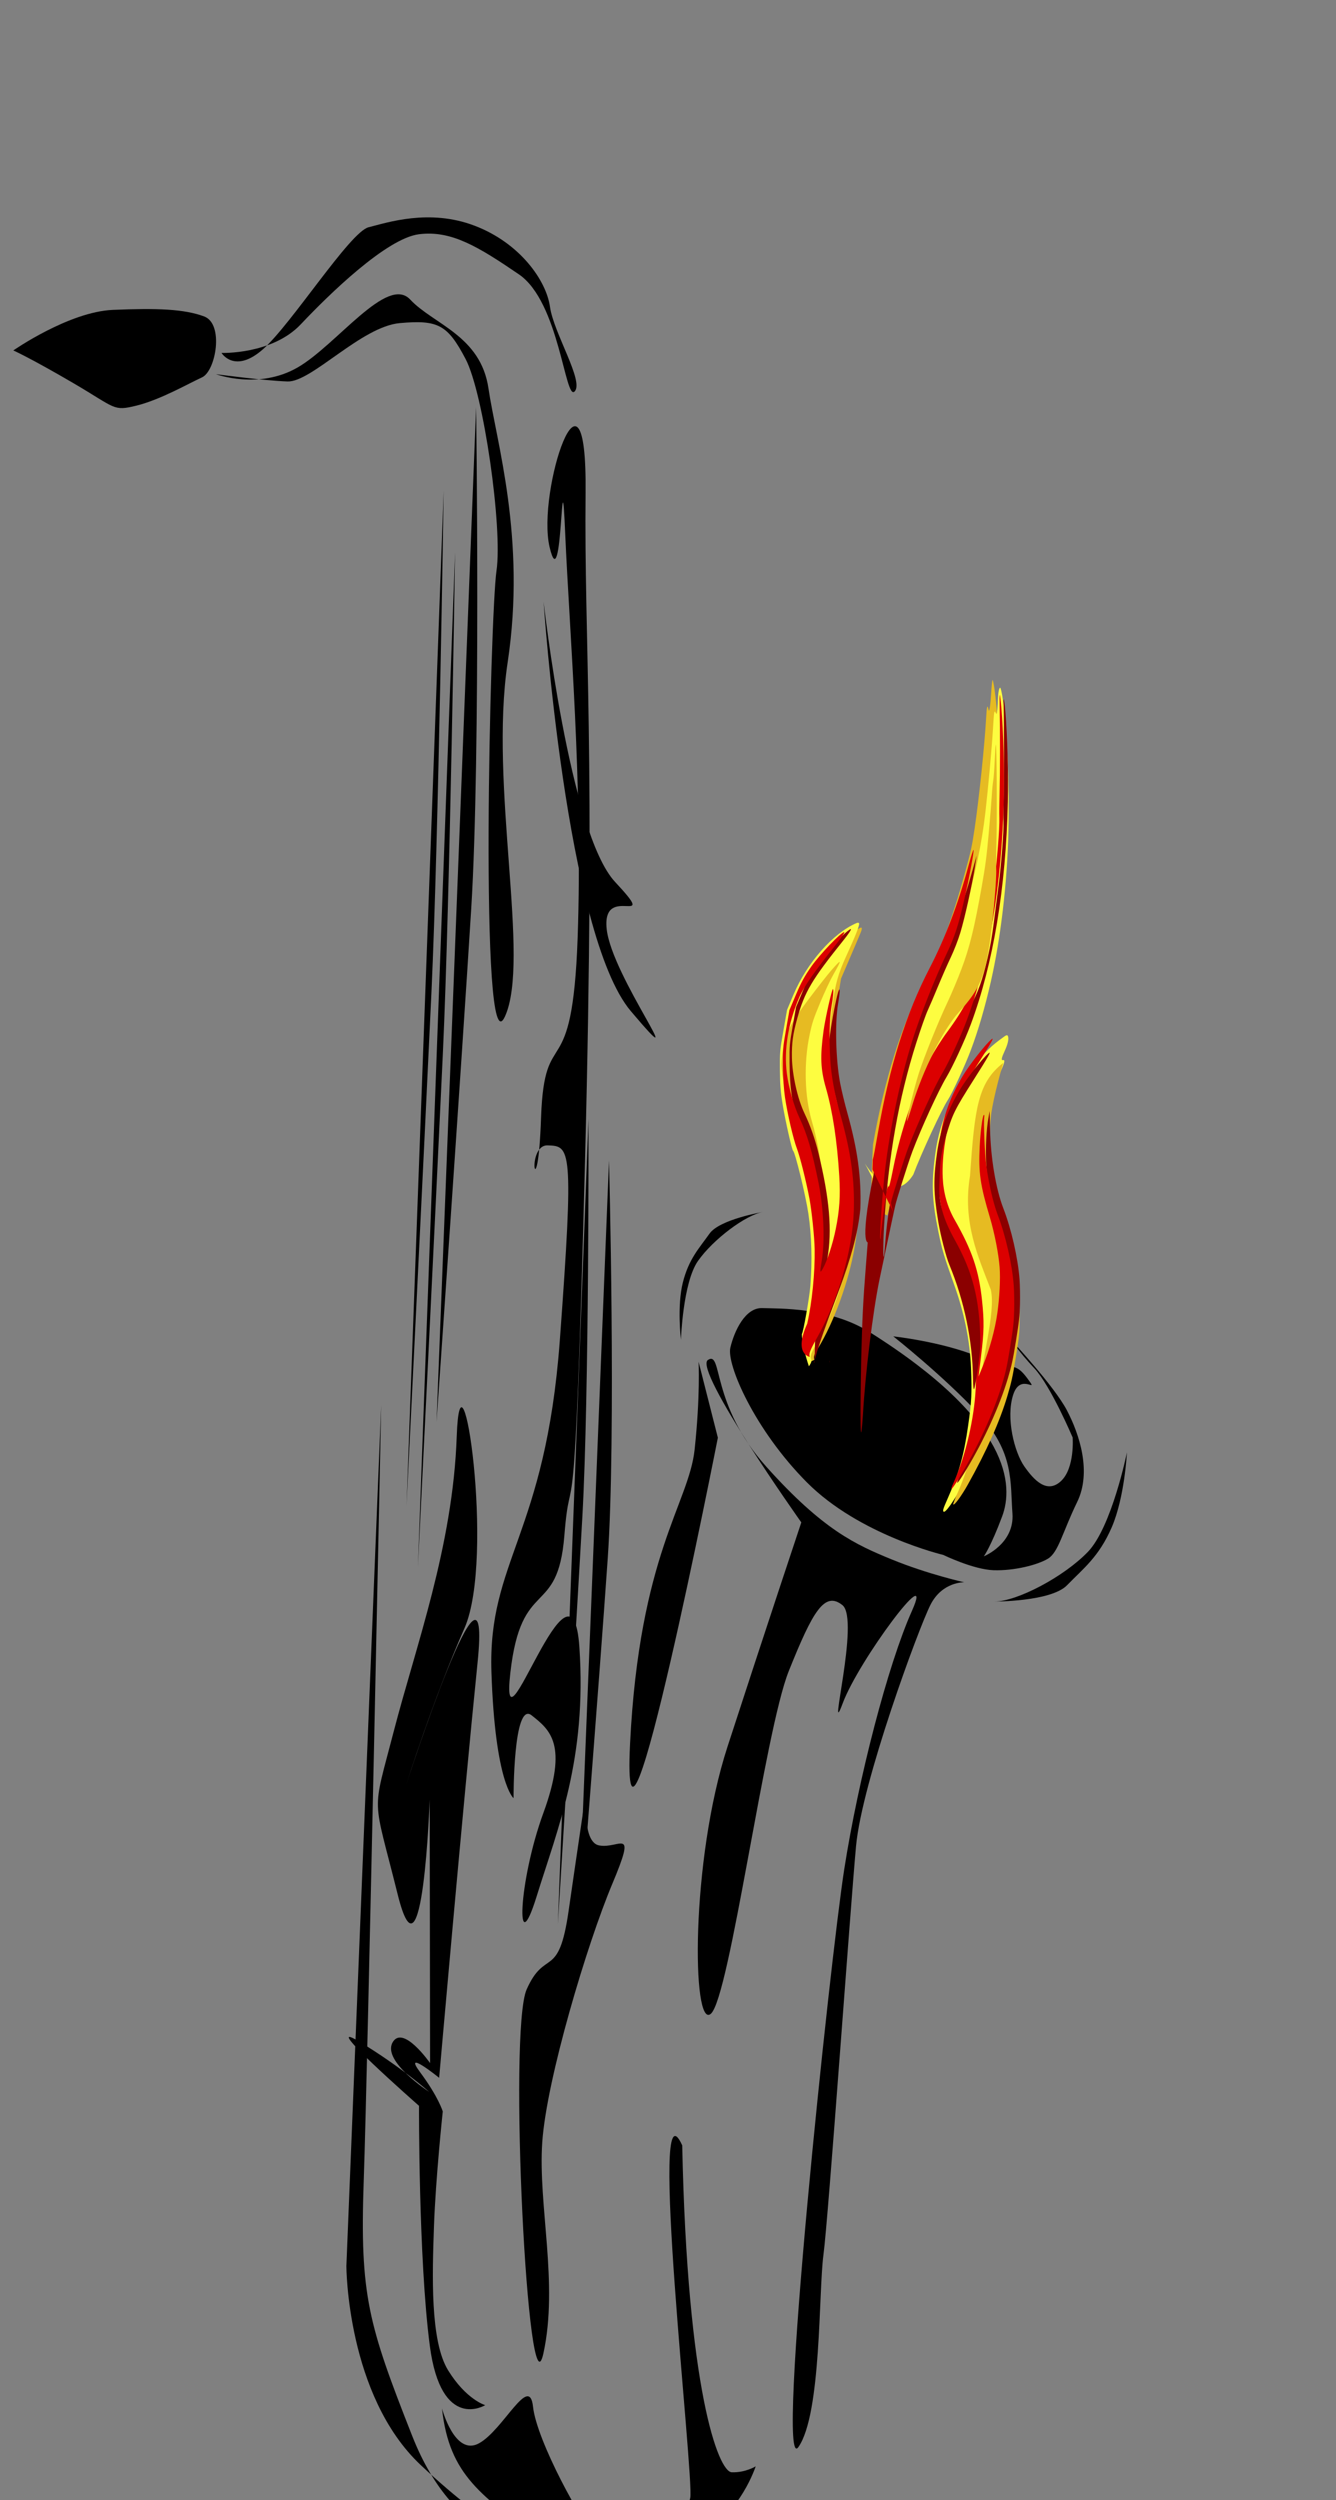
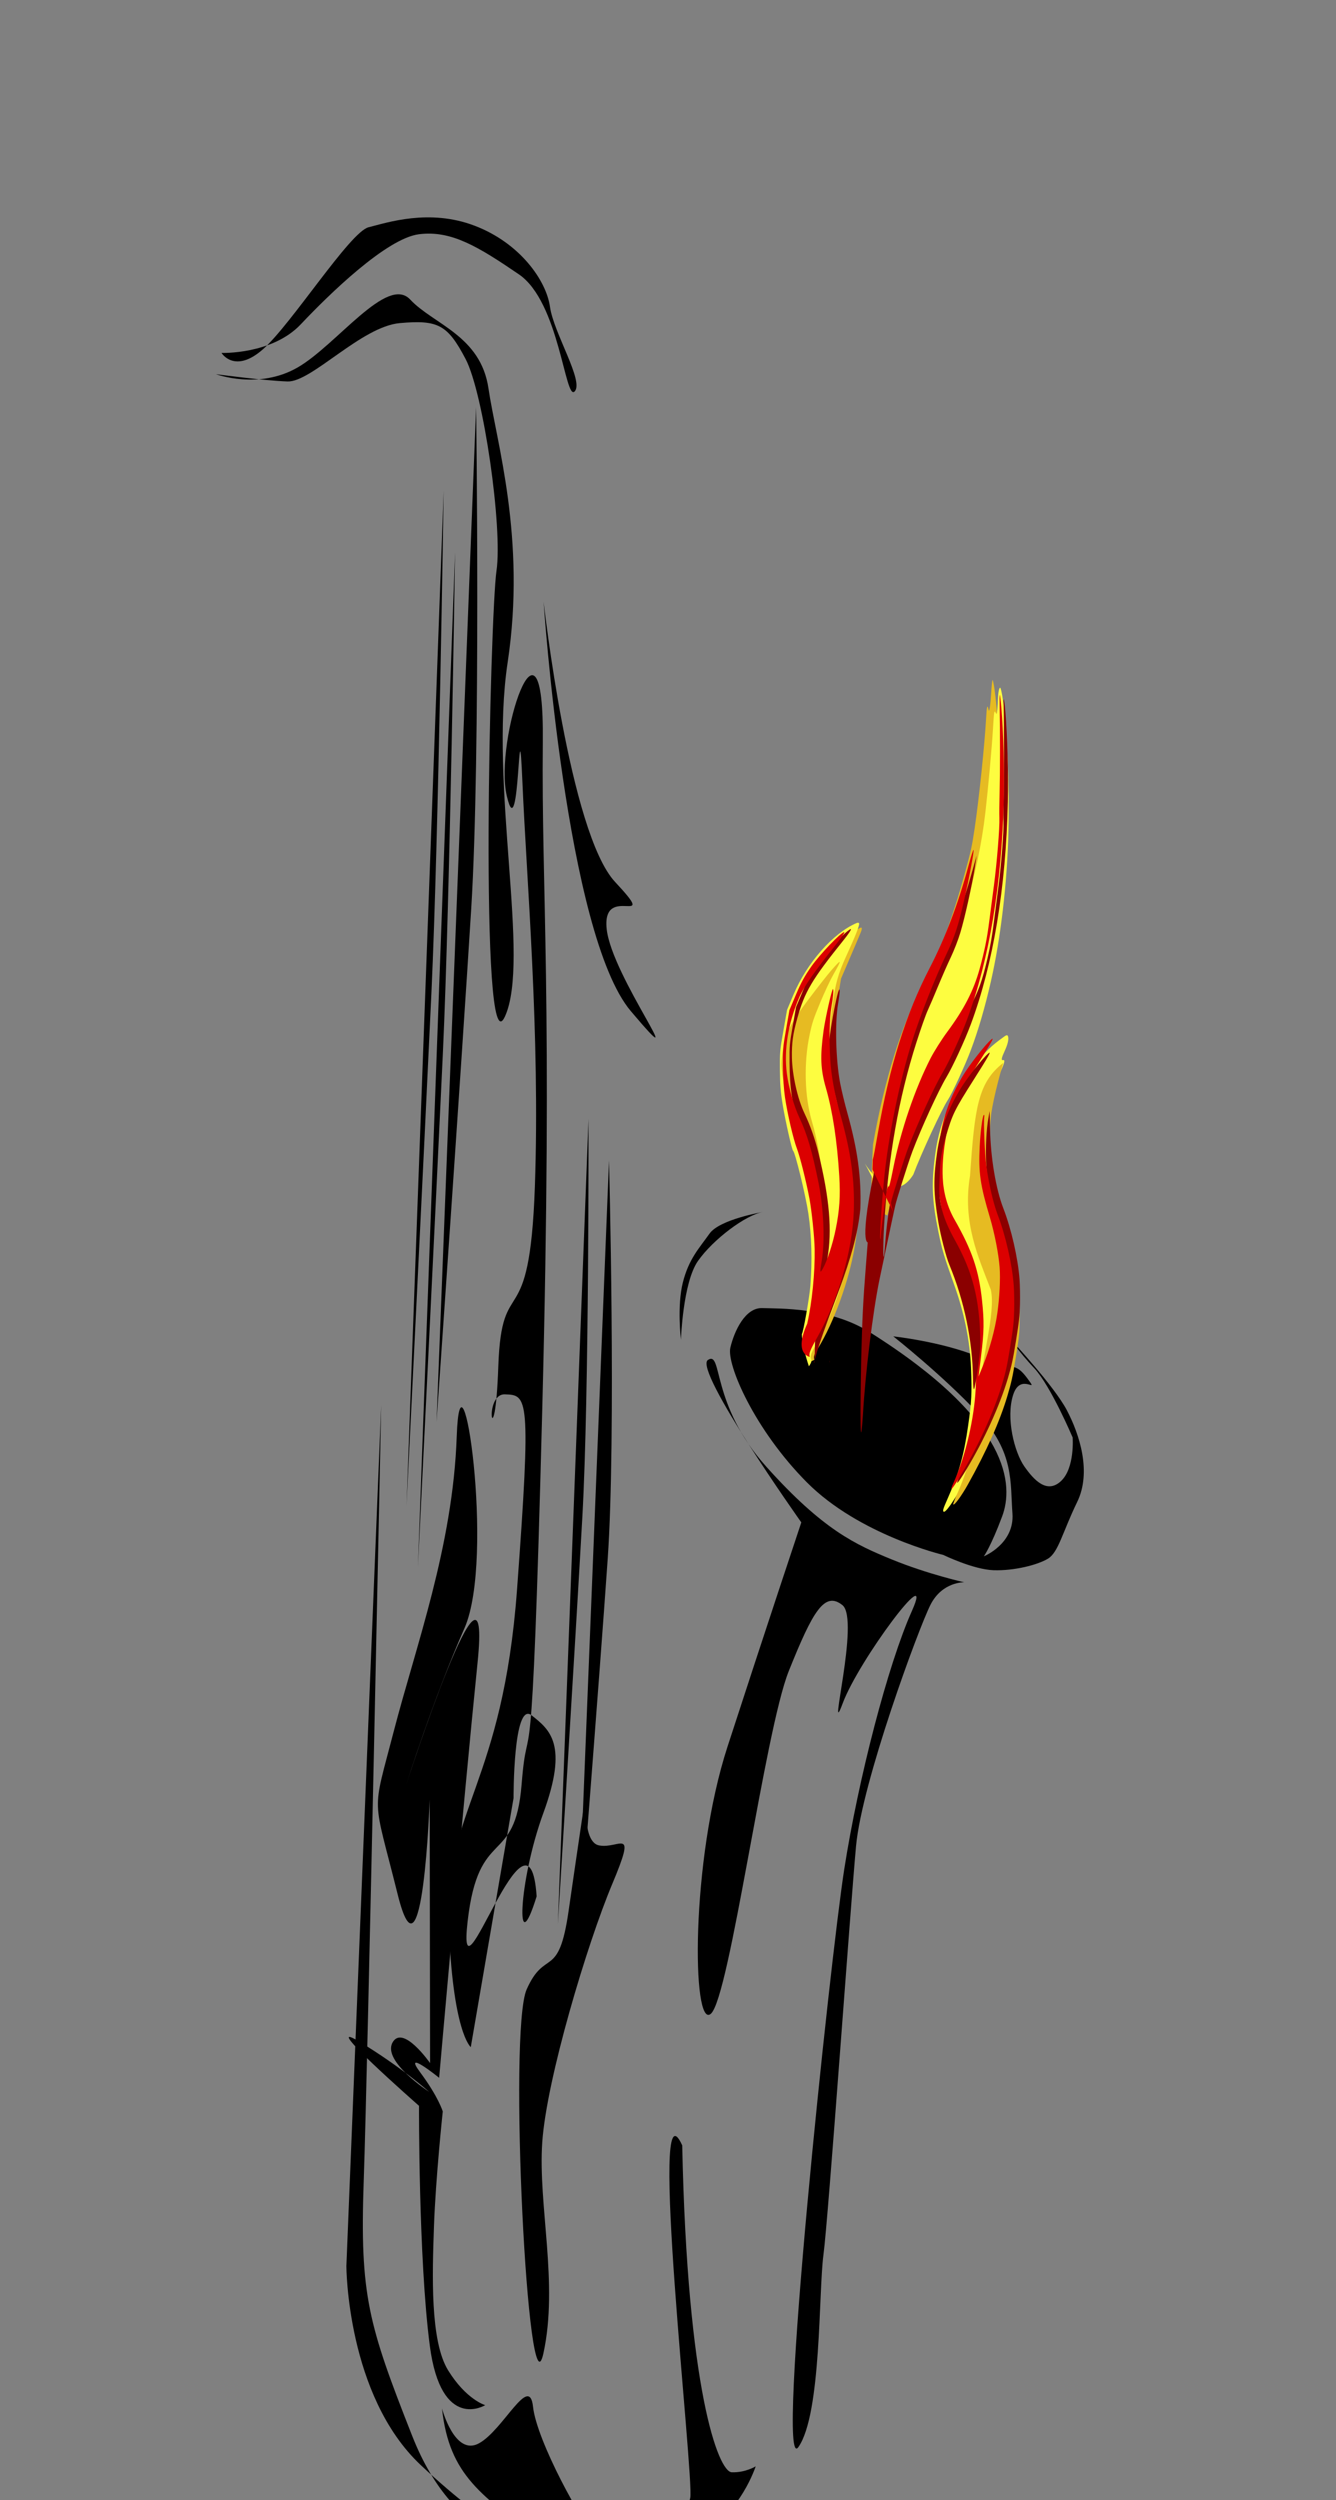
<svg xmlns="http://www.w3.org/2000/svg" xmlns:xlink="http://www.w3.org/1999/xlink" width="562.5" height="1052.362">
  <rect width="100%" height="100%" fill="#808080" stroke="none" />
  <title>Sax Flaming</title>
  <defs>
    <symbol id="svg_29" height="432.3" width="344.178">
      <g transform="translate(86.359,236.99)" id="svg_7">
        <g transform="translate(-35.714,7.143)" id="svg_20">
          <path fill="#e6bb22" d="m41.174,-110.201c-0.382,-0.017 -0.864,0.056 -1.5,0.219c-15.064,3.846 -20.048,5.452 -30.188,9.812c-6.532,2.809 -16.777,8.316 -22.781,12.219c-9.249,6.012 -12.065,8.479 -18.438,16.281l-7.531,9.219l-2.188,10c-2.2,9.988 -2.224,10.028 0.375,20.469c1.728,6.938 3.947,12.57 6.562,16.75c4.714,7.534 16.103,20.803 23.531,27.406c6.332,5.629 17.253,19.447 23.219,29.375c9.056,15.07 12.358,30.165 9.969,45.656c-2.103,11.459 -1.388,21.15 1.219,29.375c1.836,-0.316 3.673,-0.719 5.469,-1.219c-1.621,-1.605 -0.796,-2.669 3.375,-6c18.085,-14.444 32.66,-36.002 36.5,-54c4.396,-20.604 -3.632,-40.236 -26.531,-64.781c-14.711,-15.768 -21.363,-27.413 -24.406,-42.625c-1.586,-7.926 -1.559,-9.34 0.5,-19.719l2.219,-11.156l6.438,-7.719c6.71,-8.028 11.946,-14.37 14.125,-17.125c1.22,-1.543 1.209,-2.386 0.062,-2.438z" id="svg_27" />
          <path fill="#fdfd40" d="m36.75,-112.571c-0.626,-0.029 -1.407,0.048 -2.219,0.219c-29.429,6.203 -60.331,22.756 -74.281,39.812l-6.719,8.219l-2.375,10.875c-2.381,10.809 -2.379,10.919 -0.125,20.5c1.804,7.667 3.39,11.42 7.812,18.219c5.425,8.34 17.017,22.677 18.625,23.031c2.786,0.614 21.508,22.58 26.969,31.656c6.878,11.43 10.661,24.567 10.844,37.563c0.084,5.983 -3.976,24.051 -5.656,25.125c0.722,3.42 5.558,9.682 12.844,16.344c7.593,-5.312 -4.05,-2.155 4.906,-9.844c25.28,-21.432 40.031,-49.998 36.844,-71.344c-2.518,-16.866 -9.592,-29.386 -27.406,-48.5c-11.624,-12.472 -16.428,-19.162 -20.062,-27.969c-4.306,-10.433 -5.65,-19.235 -4.5,-29.219c1.406,-12.202 3.778,-17.224 13.031,-27.469c9.093,-10.067 13.381,-15.758 12.688,-16.844c-0.138,-0.216 -0.593,-0.346 -1.219,-0.375z" id="svg_26" />
          <path fill="#e6bb22" d="m6.242,-86.395c-4.16,2.268 -15.689,9.26 -25.62,15.538c-20.993,13.271 -25.778,17.907 -27.757,26.894c-1.409,6.397 -1.004,8.583 2.746,14.814c3.369,5.598 4.245,6.337 19.138,16.128c25.811,16.969 40.853,33.74 46.049,51.342c1.665,5.639 1.733,5.716 2.412,2.714c2.413,-10.663 -8.736,-32.842 -24.54,-48.819c-12.442,-12.579 -17.38,-29.831 -12.803,-44.737c1.907,-6.21 3.31,-8.559 10.269,-17.184c4.434,-5.495 10.69,-12.233 13.904,-14.973c10.056,-8.575 9.358,-8.891 -3.799,-1.718z" id="svg_25" />
          <path fill="#8b0000" d="m27.522,-108.924c-3.997,0.23 -29.171,12.569 -38.688,19.063c-7.854,5.359 -11.802,8.917 -17.031,15.312l-6.812,8.344l-2.188,9.906c-2.12,9.627 -2.105,10.162 0.062,19.375c1.412,6 3.682,11.876 6.188,16.062c4.98,8.323 15.532,21.154 21.25,25.812c4.998,4.072 16.136,16.819 22.188,25.406c4.364,6.193 10.888,19.713 12.531,25.938c-0.787,18.508 0.938,40.106 4.219,59.281c11.312,-24.889 42.144,-53.059 42.625,-80.438c-2.143,-16.132 -10.219,-30.304 -27.844,-48.875c-4.468,-4.707 -10.225,-11.502 -12.781,-15.094c-8.355,-11.741 -13.864,-31.135 -11.688,-41.156c0.619,-2.851 0.89,-5.839 0.594,-6.656c-1.678,-4.623 -8.4,19.336 -8.031,28.625c0.364,9.156 2.081,12.811 9.594,20.656c3.601,3.76 8.528,9.644 10.938,13.062c7.245,10.278 16.994,29.921 19.188,38.625c1.967,7.806 1.968,8.415 -0.25,18.375c-2.127,9.55 -2.649,10.723 -6.938,16.281c-5.162,6.689 -9.439,10.865 -10.812,10.562c-0.501,-0.11 -0.255,-3.228 0.562,-6.938c3.268,-14.838 -3.906,-31.279 -23.812,-54.562c-5.958,-6.968 -13.602,-13.653 -22.625,-19.719c-10.567,-7.103 -20.289,-19.227 -22.656,-28.25c-1.959,-7.467 -1.396,-12.155 2.531,-20.469c6.656,-14.092 14.683,-20.698 52.156,-42.844c5.02,-2.967 8.554,-5.531 7.844,-5.688c-0.084,-0.018 -0.184,-0.007 -0.312,0zm1.719,224.5c-0.217,0.478 -0.423,0.962 -0.625,1.438c0.265,-0.123 0.517,-0.279 0.781,-0.406c-0.059,-0.339 -0.098,-0.691 -0.156,-1.031z" id="svg_24" />
          <path fill="#dc0000" d="m19.277,-107.062c-4.02,0.222 -29.142,12.528 -38.719,19.063c-7.854,5.359 -11.802,8.917 -17.031,15.312l-6.812,8.344l-2.188,9.906c-2.121,9.627 -2.105,10.162 0.062,19.375c1.412,6 3.682,11.876 6.188,16.062c4.98,8.323 15.532,21.154 21.25,25.812c4.998,4.072 16.104,16.819 22.156,25.406c4.364,6.193 10.919,19.713 12.562,25.938c3.166,11.994 2.627,27.808 -1.313,38.906c-14.734,16.466 7.188,17 7.188,17c-2.026,-1.391 -0.582,-3.38 7.438,-10.375c22.966,-20.033 36.225,-46.409 33.531,-66.688c-2.143,-16.132 -10.219,-30.304 -27.844,-48.875c-10.668,-11.241 -16.816,-20.021 -20.063,-28.656c-3.848,-10.233 -5.719,-21.484 -4.5,-27.094c1.155,-5.317 1.158,-9.283 0.031,-9.531c-1.338,-0.295 -6.765,15.468 -7.594,22.031c-1.694,13.41 0.508,20.129 9.625,29.5c11.381,11.699 20.738,27.081 27.406,44.938c3.823,10.237 4.192,17.614 1.375,27.469c-2.232,7.808 -7.441,16.683 -12.375,21.062c-3.271,2.904 -3.703,2.108 -2.344,-4.062c2.176,-9.879 -3.401,-27.1 -12.938,-39.969c-12.093,-16.318 -20.273,-24.614 -32.437,-32.938c-8.707,-5.958 -17.427,-15.027 -21.438,-22.281c-6.735,-12.183 -4.021,-26.262 7.719,-40.125c4.643,-5.483 16.941,-13.972 41.156,-28.375c6.343,-3.773 10.948,-6.996 10.219,-7.156c-0.085,-0.019 -0.183,-0.007 -0.312,0z" id="svg_23" />
          <path fill="#e6bb22" d="m40.025,119.847c0,0 14.808,-6.706 0,0z" id="svg_22" />
          <path fill="#dc0000" d="m49.58,116.371c-0.291,-1.58 -0.968,-1.808 0,0z" id="svg_21" />
        </g>
        <g transform="translate(-31.429,-81.429)" id="svg_14">
          <path fill="#e6bb22" d="m180.371,-155.554c-0.031,0.011 -0.043,0.03 -0.062,0.062c-0.314,0.526 -0.404,3.401 -0.188,6.406c0.216,3.006 0.164,6.533 -0.125,7.844c-0.446,2.025 -0.717,2.172 -1.75,0.844c-1.882,-2.418 -2.391,-1.297 -1.938,4.281c1.147,14.107 -0.076,42.693 -2.5,58.25c-1.461,9.373 -2.22,11.646 -7.656,23.375c-11.46,24.725 -22.792,40.724 -41.813,58.938c-24.194,23.168 -39.962,51.543 -47.5,85.531c0.823,10.844 2.33,21.367 4.469,31.438c12.52,3.781 22.406,4.594 22.406,4.594c0.495,-2.245 12.653,-23.547 16.531,-28.969c8.854,-12.379 31.465,-37.225 36,-39.562c3.329,-1.716 19.233,-19.396 25.531,-28.375c22.787,-32.484 30.725,-71.988 23.438,-116.813c-3.324,-20.447 -12.389,-47.642 -20.844,-62.562c-1.803,-3.181 -3.533,-5.444 -4,-5.281z" id="svg_19" />
          <path fill="#fdfd40" d="m191.196,-151.897c-1.332,0.03 -2.028,2.575 -1.562,5.969c0.185,1.344 0.342,3.743 0.375,5.344c0.054,2.593 -0.132,2.797 -1.781,1.844c-2.32,-1.341 -2.324,-1.222 -1.656,9.406c0.592,9.426 0.356,29.2 -0.5,42.312c-2.113,32.371 -21.835,69.979 -51,97.188c-23.792,22.195 -37.74,46.637 -46.813,82.125l-4.5,17.562c-44.723,-29.223 17.075,18.666 49.156,-6.125c7.641,-10.921 29.834,-35.18 36.781,-40.219c4.68,-3.395 18.513,-18.597 24.188,-26.594c7.556,-10.649 13.697,-22.767 18.469,-36.406c8.035,-22.971 10.218,-51.689 5.969,-78.719c-3.617,-23.005 -13.378,-52.71 -22.25,-67.781c-1.809,-3.074 -3.893,-5.714 -4.625,-5.875c-0.094,-0.021 -0.161,-0.033 -0.25,-0.031z" id="svg_18" />
          <path fill="#8b0000" d="m197.25,-146.067c-0.349,-0.055 -0.149,1.25 0.781,4.094c1.793,5.478 9.683,41.936 10.719,49.531c0.475,3.484 1.395,7.826 2.031,9.656c1.575,4.527 2.002,22.41 0.812,33.156c-0.536,4.845 -1.432,13.408 -2,19.031c-0.795,7.875 -1.748,12.223 -4.156,18.938c-4.315,12.033 -7.963,17.51 -17.969,26.906c-9.31,8.743 -9.664,9.023 -18.781,14.437c-25.605,15.206 -50.008,47.072 -57.125,74.594c-1.378,5.328 -2.957,9.72 -3.531,9.781c-1.779,0.19 -4.229,14.051 -4.062,23.031c0.087,4.701 0.01,9.199 -0.188,10c-0.671,2.724 -2.713,-7.041 -3.281,-15.719c-2.325,-35.518 4.576,-66.467 21.438,-96c4.142,-7.254 9.129,-14.892 11.062,-17c1.934,-2.108 6.886,-8.066 11,-13.219c4.115,-5.153 10.139,-12.173 13.406,-15.594c3.267,-3.421 7.558,-9.243 9.531,-12.969c4.175,-7.881 9.934,-25.025 11.5,-34.25l1.062,-6.406l-3.5,7.438c-10.015,21.177 -22.652,38.722 -39.469,54.844c-17.086,16.381 -29.571,33.982 -38.312,54.219c-2.005,6.398 -4.22,12.509 -6.656,18.219c-0.009,0.021 -0.022,0.041 -0.031,0.062c-1.437,4.748 -2.7,9.636 -3.812,14.688c-20.951,56.714 -6.688,55.437 -6.688,55.437c0.062,0.977 0.185,6.843 0.281,13.031c0.263,16.911 1.209,27.106 4.5,48.125c0.383,2.344 9.992,59.302 8.469,28c-1.586,-21.387 1.296,-53.549 6.312,-70.469c8.005,-26.089 12.031,-38.438 12.031,-38.438c0.579,-2.629 12.278,-23.399 16.531,-29.344c9.071,-12.678 27.052,-32.574 36.094,-39.937c6.945,-5.655 19.855,-19.843 25.781,-28.344c22.535,-32.325 30.434,-72.025 23.188,-116.594c-2.301,-14.152 -8.044,-34.104 -13.344,-46.344c-1.822,-4.209 -3.176,-6.523 -3.625,-6.594zm-116.375,257.188c-0.087,0.023 -0.163,0.04 -0.25,0.062c-0.004,-0.315 0.147,-0.037 0.25,-0.062z" id="svg_17" />
          <path fill="#dc0000" d="m191.603,-148.179c-0.272,0.174 0.299,3.169 1.25,6.656c3.174,11.641 8.099,34.264 9.562,43.906c0.796,5.244 1.961,11.15 2.594,13.094c1.561,4.798 1.828,23.505 0.5,35.156c-0.598,5.245 -1.514,13.572 -2.031,18.531c-0.988,9.478 -2.766,15.692 -7.25,25.312c-5.304,11.38 -15.719,21.444 -35.156,33.969c-6.513,4.197 -14.932,10.641 -18.719,14.312c-17.039,16.523 -30.938,38.823 -36.312,58.312c-2.16,7.833 -3.186,10.314 -4.188,10.094c-0.883,-0.195 -1.593,0.936 -2.125,3.375c-0.11,0.503 -0.193,1.155 -0.312,1.875c3.958,2.585 7.843,5.119 12.25,7.969c-2.773,-2.188 -4.904,-4.552 -4.75,-5.25c0.579,-2.629 12.278,-23.399 16.531,-29.344c9.071,-12.678 27.052,-32.574 36.094,-39.937c6.945,-5.655 19.855,-19.843 25.781,-28.344c22.535,-32.325 30.434,-72.025 23.188,-116.594c-2.301,-14.152 -8.044,-34.104 -13.344,-46.344c-1.681,-3.882 -3.291,-6.924 -3.562,-6.75zm-92.188,264.594c-1.376,-0.898 -2.927,-1.914 -4.25,-2.781c-0.005,11.374 0.709,23.131 1.625,24.562c0.509,0.796 0.707,0.452 0.594,-1.031c-0.199,-2.623 1.048,-14.84 2.031,-20.75zm-4.25,-2.781c0.001,-2.137 0.006,-4.242 0.062,-6.281c0.607,-22.092 8.85,-50.516 21.062,-72.594c7.281,-13.163 22.341,-33.206 34.969,-46.562c8.678,-9.178 12.249,-15.184 16.875,-28.344c4.4,-12.516 8.11,-27.767 6.469,-26.656c-0.597,0.404 -2.62,4.058 -4.469,8.156c-9.057,20.082 -22.312,38.608 -39.312,54.906c-25.745,24.682 -41.082,52.09 -48.812,87.187c-2.002,9.09 -2.957,12.985 -3.781,14.406c0.23,1.728 0.46,3.418 0.75,5.094c4.884,3.269 10.329,6.847 16.188,10.688z" id="svg_16" />
-           <path fill="#e6bb22" d="m192.4,-113.787c0.476,4.265 0.607,8.926 0.291,10.358c-0.315,1.432 -0.388,4.906 -0.162,7.721c0.227,2.815 0.345,11.689 0.264,19.721c-0.123,12.139 -0.637,16.779 -3.046,27.488c-4.915,21.854 -8.983,32.229 -17.137,43.701c-3.862,5.434 -10.374,13.445 -14.47,17.804c-9.961,10.598 -24.54,29.411 -29.537,38.116c-4.007,6.979 -10.85,24.065 -10.105,25.23c0.212,0.332 2.483,-3.356 5.048,-8.194c10,-18.866 31.928,-40.794 50.316,-50.318c25.161,-13.032 30.534,-19.637 33.047,-40.624c1.454,-12.144 1.314,-30.901 -0.26,-35.044c-0.526,-1.383 -1.705,-7.241 -2.621,-13.018c-2.601,-16.407 -11.168,-52.886 -12.069,-51.396c-0.232,0.384 -0.034,4.189 0.442,8.454z" id="svg_15" />
        </g>
        <g transform="matrix(0.997,-7.6872883e-2,7.6872883e-2,0.997,-130.1,7.667)" id="svg_8">
          <path fill="#fdfd40" d="m343.642,-34.438c0.976,1.528 -0.207,3.946 -3.414,6.977c-3.908,3.693 -4.319,4.955 -1.58,4.849c3.214,-0.125 2.119,1.738 -4.82,8.202c-3.503,3.263 -8.3,8.502 -10.661,11.643c-4.071,5.414 -4.327,6.084 -4.943,12.913c-0.82,9.09 1.295,19.448 6.137,30.055c3.917,8.581 11.305,18.977 16.168,22.75c3.761,2.918 14.112,15.019 18.819,21.999c18.12,26.875 14.258,57.813 -10.649,85.326c-15.684,17.324 -49.95,42.66 -54.782,40.505c-1.267,-0.565 -0.589,-1.63 3.797,-5.965c13.554,-13.397 18.593,-22.028 22.084,-37.833c2.743,-12.417 2.671,-16.364 -0.551,-30.162c-3.243,-13.891 -12.627,-28.84 -27.552,-43.892c-15.835,-15.97 -18.952,-19.609 -25.036,-29.244c-10.962,-17.358 -12.915,-26.156 -9.382,-42.263c3.439,-15.676 18.429,-30.43 43.137,-42.456c14.849,-7.228 21.585,-9.684 38.027,-13.865c3.217,-0.818 4.454,-0.708 5.201,0.462z" id="svg_13" />
          <path fill="#e6bb22" d="m339.073,-21.12c0,0 -10.452,16.925 -12.089,26.822c-1.21,8.338 1.008,21.116 5.389,31.054c3.975,9.017 12.12,21.169 16.732,24.964c5.049,4.154 19.145,20.799 21.962,25.931c4.367,7.958 7.323,17.305 8.244,26.065c0.832,7.92 0.679,9.301 -2.241,20.183c-2.632,9.81 -3.942,12.979 -8.178,19.786c-8.061,12.951 -22.973,27.584 -44.99,44.145c-7.837,5.895 -17.058,10.862 -17.854,9.617c-0.206,-0.322 1.702,-2.591 4.239,-5.041c15.737,-15.194 24.329,-35.113 22.666,-52.544c-1.515,-15.874 15.13,-40.536 6.466,-52.817c-18.664,-17.832 -42.195,-36.697 -35.459,-60.915c1.074,-35.122 3.501,-48.438 35.115,-57.249z" id="svg_12" />
          <path fill="#8b0000" d="m326.723,12.948c2.925,15.134 12.017,31.68 23.215,42.251c11.952,11.282 22.786,27 26.329,38.195c0.976,3.084 2.028,8.888 2.337,12.899c0.484,6.266 0.13,8.924 -2.516,18.901c-2.554,9.631 -3.895,12.923 -7.868,19.315c-8.672,13.953 -26.709,31.191 -47.662,45.551c-10.747,7.365 -13.876,8.447 -8.013,2.769c10.104,-9.785 17.317,-22.6 20.111,-35.731c0.973,-4.573 1.65,-9.789 1.504,-11.592c-0.235,-2.897 0.249,-3.743 4.159,-7.276c9.423,-8.514 17.275,-21.037 19.463,-31.04c3.938,-18.002 -1.872,-34.391 -18.626,-52.544c-8.664,-9.388 -13.051,-16.49 -15.043,-24.354c-2.014,-7.95 -2.192,-17.43 -0.433,-23.135l1.182,-3.836l1.861,9.626z" id="svg_11" />
          <path fill="#dc0000" d="m304.634,-21.152c-15.474,10.015 -23.367,15.77 -25.832,18.833c-9.268,11.516 -13.326,26.3 -10.401,37.901c2.037,8.081 8.273,15.73 18.496,22.687c25.307,17.223 35.453,27.884 41.894,44.023c4.4,11.024 4.919,16.316 2.826,28.802l-1.821,10.863l5.262,-5.838c7.404,-8.215 12.752,-17.834 14.613,-26.282c1.79,-8.126 1.656,-17.82 -0.331,-23.989c-2.245,-6.969 -9.194,-18.304 -16.325,-26.63c-15.169,-17.711 -18.369,-24.255 -18.571,-37.982c-0.111,-7.56 1.379,-15.571 3.002,-16.139c0.61,-0.214 0.976,0.219 0.812,0.962c-0.659,2.991 3.381,19.768 6.18,25.665c4.56,9.607 12.108,20.435 18.357,26.334c11.952,11.282 22.786,27 26.329,38.195c0.976,3.084 2.028,8.888 2.337,12.899c0.484,6.266 0.13,8.924 -2.516,18.901c-2.554,9.631 -3.895,12.923 -7.868,19.315c-8.672,13.953 -26.709,31.191 -47.662,45.551c-10.747,7.365 -13.876,8.447 -8.013,2.769c13.154,-12.739 21.858,-32.01 21.546,-47.703c-0.15,-7.522 -2.392,-19.185 -5.139,-26.731c-4.655,-12.789 -19.784,-32.706 -35.45,-46.671c-4.967,-4.428 -13.517,-15.666 -17.649,-23.196c-8.385,-15.284 -9.711,-22.573 -6.634,-36.471c2.519,-11.377 10.278,-21.151 24.875,-31.335c8.051,-5.617 28.016,-15.698 35.213,-17.78c3.758,-1.087 0.092,1.641 -17.531,13.047z" id="svg_10" />
          <path fill="#8b0000" d="m301.779,-14.009c-23.082,14.942 -25.397,16.979 -32.368,28.488c-4.074,6.725 -5.42,11.117 -5.172,16.877c0.086,1.99 0.23,5.619 0.321,8.065c0.345,9.291 7.436,17.921 24.376,29.667c25.572,17.731 36.619,32.417 40.456,53.784c0.789,4.396 0.553,7.379 -1.194,15.057c-1.198,5.266 -2.683,9.898 -3.301,10.292c-0.702,0.449 -1.511,-1.578 -2.161,-5.411c-3.389,-19.993 -17.119,-41.369 -39.235,-61.084c-4.967,-4.428 -13.517,-15.666 -17.649,-23.196c-8.385,-15.284 -9.711,-22.573 -6.634,-36.471c2.519,-11.377 10.278,-21.151 24.875,-31.335c8.051,-5.617 28.016,-15.698 35.213,-17.78c3.758,-1.087 0.096,1.639 -17.529,13.048z" id="svg_9" />
        </g>
      </g>
    </symbol>
  </defs>
  <g>
    <title>Layer 1</title>
    <g id="layer1">
-       <path fill="#000000" fill-rule="evenodd" stroke-width="1px" id="path3519" d="m85.062,158.837c-5.796,2.65 -17.437,9.373 -27.505,11.873c-10.068,2.501 -8.594,1.126 -26.76,-9.488c-18.166,-10.615 -25.187,-13.711 -25.187,-13.711c0,0 23.382,-16.295 41.945,-17.073c18.563,-0.778 29.956,-0.381 38.401,2.765c8.445,3.146 4.902,22.984 -0.894,25.634z" />
      <path fill="#000000" fill-rule="evenodd" stroke-width="1px" id="path3521" d="m397.142,654.51c0,0 -35.354,-8.362 -57.395,-30.519c-22.041,-22.156 -33.914,-49.662 -32.241,-56.733c1.673,-7.071 6.293,-16.891 13.413,-16.642c7.12,0.248 28.532,-0.431 45.273,10.134c59.995,37.739 60.475,64.847 55.756,77.515c-4.719,12.668 -7.717,16.841 -7.717,16.841c0,0 13.016,-5.249 12.039,-18.116c-0.977,-12.867 0.894,-25.634 -14.225,-41.846c-15.119,-16.212 -35.934,-32.622 -35.934,-32.622c0,0 19.888,2.12 35.354,8.362c15.467,6.243 15.616,1.971 21.064,9.29c5.448,7.319 -2.749,-2.948 -5.945,6.922c-3.196,9.869 0.58,24.26 4.653,30.105c4.074,5.845 9.571,11.741 15.467,6.243c5.895,-5.498 4.918,-18.364 4.918,-18.364c0,0 -9.224,-21.709 -16.096,-29.078c-6.872,-7.369 -9.571,-11.741 -9.571,-11.741c0,0 17.868,19.159 23.216,29.327c5.349,10.167 10.499,26.031 4.355,38.65c-6.144,12.618 -7.866,21.113 -12.237,23.812c-4.372,2.699 -14.44,5.2 -22.985,4.902c-8.545,-0.298 -21.163,-6.442 -21.163,-6.442z" />
      <path fill="#000000" fill-rule="evenodd" stroke-width="1px" id="path3525" d="m405.983,666.028c0,0 -9.253,-0.323 -14.228,9.485c-4.974,9.807 -28.85,74.563 -31.336,101.568c-2.486,27.004 -11.633,156.437 -13.722,172.049c-2.089,15.611 -0.792,66.987 -10.542,80.905c-9.75,13.918 13.322,-204.857 19.29,-243.146c5.968,-38.29 18.452,-86.333 28.5,-108.796c10.048,-22.463 -22.336,20.609 -29.151,38.907c-6.815,18.298 7.411,-35.388 -0.102,-41.353c-7.512,-5.965 -12.437,2.418 -22.584,27.729c-10.147,25.311 -24.867,137.44 -32.827,144.291c-7.959,6.852 -8.56,-64.462 7.009,-112.397c15.569,-47.936 31.088,-94.447 31.088,-94.447c0,0 -45.623,-64.328 -39.305,-68.386c6.318,-4.057 0.896,18.567 24.678,45.062c23.781,26.495 37.462,32.675 52.686,38.91c15.223,6.234 30.546,9.621 30.546,9.621z" />
      <path fill="#000000" fill-rule="evenodd" stroke-width="1px" id="path3527" d="m318.171,1038.159c0,0 -6.392,19.739 -22.355,27.737c-15.963,7.998 -30.602,18.894 -28.929,11.823c1.672,-7.071 22.007,-17.768 23.73,-26.263c1.722,-8.495 -17.951,-180.283 -3.378,-148.406c2.12,102.735 15.169,137.41 20.865,137.609c5.696,0.199 10.068,-2.5 10.068,-2.5z" />
      <path fill="#000000" fill-rule="evenodd" stroke-width="1px" id="path3551" d="m186.798,206.587l-15.642,427.208c0,0 7.482,-150.818 10.504,-216.241c3.022,-65.423 5.138,-210.967 5.138,-210.967z" />
      <path fill="#000000" fill-rule="evenodd" stroke-width="1px" id="path3553" d="m191.6,232.42l-15.642,427.208c0,0 7.482,-150.818 10.504,-216.241c3.022,-65.423 5.138,-210.967 5.138,-210.967z" />
      <path fill="#000000" fill-rule="evenodd" stroke-width="1px" id="path3555" d="m200.459,171.418l-16.669,427.172c0,0 10.563,-150.71 14.612,-216.097c4.049,-65.387 2.057,-211.075 2.057,-211.075z" />
      <path fill="#000000" fill-rule="evenodd" stroke-width="1px" id="path3557" d="m256.414,488.481l-13.589,338.877c0,0 9.475,-119.525 13.052,-171.386c3.578,-51.861 0.537,-167.491 0.537,-167.491z" />
      <path fill="#000000" fill-rule="evenodd" stroke-width="1px" id="path3559" d="m247.781,471.07l-12.904,338.901c0,0 7.421,-119.597 10.314,-171.482c2.893,-51.885 2.59,-167.419 2.59,-167.419z" />
      <path fill="#000000" fill-rule="evenodd" stroke-width="1px" id="path3561" d="m204.289,1012.401c0,0 -18.547,11.452 -23.325,-25.011c-4.777,-36.463 -4.543,-100.981 -4.543,-100.981c0,0 -43.043,-37.797 -25.269,-27.095c17.775,10.702 29.507,21.194 29.507,21.194c0,0 -19.718,-12.786 -15.409,-20.702c4.309,-7.915 15.831,8.618 15.831,8.618l-0.164,-110.91c0,0 -2.88,82.574 -13.489,39.858c-10.609,-42.716 -10.96,-32.646 -1.639,-68.616c9.32,-35.971 24.894,-77.773 26.51,-124.095c1.616,-46.322 16.37,50.982 3.232,80.771c-13.138,29.788 -24.472,65.689 -24.472,65.689c0,0 36.158,-111.66 30.023,-51.38c-6.136,60.279 -16.182,174.867 -16.182,174.867c0,0 -15.69,-12.646 -7.986,-2.295c7.705,10.351 9.508,16.463 9.508,16.463c0,0 -2.998,28.126 -3.7,48.266c-0.703,20.14 -1.686,48.336 5.948,60.701c7.635,12.365 15.62,14.66 15.62,14.66z" />
      <path fill="#000000" fill-rule="evenodd" stroke-width="1px" id="path3585" d="m93.269,148.562c0,0 5.501,9.003 17.5,-1.592c11.999,-10.596 36.611,-49.389 44.432,-51.32c7.82,-1.93 25.474,-7.923 44.602,-0.647c19.129,7.276 30.207,23.083 31.759,34.151c1.552,11.069 14.413,31.343 10.387,35.609c-4.025,4.265 -6.439,-37.674 -23.478,-49.283c-17.039,-11.609 -28.424,-18.615 -42.052,-16.887c-13.628,1.728 -37.703,25.12 -49.779,37.916c-12.076,12.796 -33.371,12.053 -33.371,12.053z" />
-       <path fill="#000000" fill-rule="evenodd" stroke-width="1px" id="path3587" d="m216.221,756.901c0,0 -0.164,-41.005 7.595,-34.877c7.76,6.128 15.519,12.255 4.943,41.171c-10.577,28.916 -11.801,64.015 -2.817,35.044c8.984,-28.972 21.154,-57.832 18.008,-104.798c-3.146,-46.966 -33.692,51.538 -29.078,10.7c4.614,-40.838 19.929,-22.733 22.746,-57.777c2.817,-35.044 4.166,17.716 8.695,-157.836c4.529,-175.552 -0.414,-216.723 0.238,-281.128c0.652,-64.404 -20.706,-0.722 -15.151,22.899c5.555,23.622 4.818,-46.688 6.575,-5.628c1.757,41.06 7.476,105.687 5.232,170.035c-2.245,64.349 -13.966,34.655 -15.395,75.604c-1.428,40.949 -6.779,11.478 2.777,11.811c9.556,0.333 11.149,0.389 5.107,82.176c-6.042,81.787 -30.342,92.654 -28.788,139.564c1.553,46.91 9.313,53.038 9.313,53.038z" />
+       <path fill="#000000" fill-rule="evenodd" stroke-width="1px" id="path3587" d="m216.221,756.901c0,0 -0.164,-41.005 7.595,-34.877c7.76,6.128 15.519,12.255 4.943,41.171c-10.577,28.916 -11.801,64.015 -2.817,35.044c-3.146,-46.966 -33.692,51.538 -29.078,10.7c4.614,-40.838 19.929,-22.733 22.746,-57.777c2.817,-35.044 4.166,17.716 8.695,-157.836c4.529,-175.552 -0.414,-216.723 0.238,-281.128c0.652,-64.404 -20.706,-0.722 -15.151,22.899c5.555,23.622 4.818,-46.688 6.575,-5.628c1.757,41.06 7.476,105.687 5.232,170.035c-2.245,64.349 -13.966,34.655 -15.395,75.604c-1.428,40.949 -6.779,11.478 2.777,11.811c9.556,0.333 11.149,0.389 5.107,82.176c-6.042,81.787 -30.342,92.654 -28.788,139.564c1.553,46.91 9.313,53.038 9.313,53.038z" />
      <path fill="#000000" fill-rule="evenodd" stroke-width="1px" id="path3589" d="m321.286,510.144c0,0 -18.32,3.098 -22.57,9.145c-4.25,6.047 -8.691,10.527 -11.211,20.543c-2.521,10.016 -0.806,24.111 -0.806,24.111c0,0 0.806,-24.111 7.181,-33.181c6.375,-9.07 20.079,-19.379 27.407,-20.618z" />
      <path fill="#000000" fill-rule="evenodd" stroke-width="1px" id="path3593" d="m247.634,748.389c0,0 -4.041,26.83 4.641,28.407c8.681,1.577 15.982,-8.735 5.472,16.307c-10.511,25.043 -27.607,81.967 -29.436,108.586c-1.829,26.62 6.903,59.445 0.484,88.907c-6.419,29.461 -14.854,-135.62 -7.054,-153.192c7.8,-17.572 13.438,-3.685 17.645,-32.935c4.207,-29.25 8.248,-56.081 8.248,-56.081z" />
      <path fill="#000000" fill-rule="evenodd" stroke-width="1px" id="path3595" d="m186.093,1013.783c0,0 5.339,20.351 15.62,14.66c10.281,-5.691 21.194,-29.507 22.716,-15.339c1.522,14.168 20.468,49.109 28.243,57.446c7.775,8.337 1.382,18.196 -24.168,-0.843c-25.55,-19.039 -39.367,-27.587 -42.411,-55.924z" />
      <path fill="#000000" fill-rule="evenodd" stroke-width="1px" id="path3597" d="m90.941,157.506c0,0 17.915,6.674 34.378,-2.834c16.463,-9.508 37.657,-39.015 47.376,-28.594c9.719,10.421 29.718,15.152 32.973,37.446c3.255,22.294 15.948,63.066 8.08,115.219c-7.869,52.153 9.742,125.36 -1.171,149.176c-10.913,23.817 -6.183,-169.597 -3.537,-187.653c2.646,-18.056 -5.457,-74.799 -13.021,-89.178c-7.564,-14.379 -11.522,-16.533 -27.704,-15.082c-16.182,1.452 -37.165,24.917 -47.235,24.566c-10.07,-0.351 -30.14,-3.068 -30.14,-3.068z" />
      <path fill="#000000" fill-rule="evenodd" stroke-width="1px" id="path3599" d="m160.495,591.452l-14.659,362.449c0,0 0.117,54.448 31.358,83.768c31.24,29.32 47.212,33.91 47.212,33.91c0,0 -32.294,0.89 -50.818,-46.135c-18.524,-47.024 -22.131,-59.249 -20.445,-107.585c1.686,-48.336 7.353,-326.408 7.353,-326.408z" />
-       <path fill="#000000" fill-rule="evenodd" stroke-width="1px" id="path3601" d="m294.125,573.214l8.117,31.958c0,0 -40.91,208.426 -36.963,128.769c3.948,-79.656 24.738,-101.064 27.177,-123.733c2.439,-22.669 1.669,-36.995 1.669,-36.995z" />
      <path fill="#000000" fill-rule="evenodd" stroke-width="1px" id="path3603" d="m228.874,253.277c0,0 10.863,97.336 30.105,117.969c19.242,20.633 -5.696,-0.199 -3.544,19.838c2.153,20.037 37.59,66.9 10.201,34.576c-27.389,-32.324 -36.762,-172.384 -36.762,-172.384z" />
-       <path fill="#000000" fill-rule="evenodd" stroke-width="1px" id="path3607" d="m418.563,674.146c0,0 23.981,0.077 30.727,-6.897c6.746,-6.975 13.387,-11.851 18.815,-24.427c5.428,-12.576 6.377,-31.463 6.377,-31.463c0,0 -6.377,31.463 -16.496,41.925c-10.119,10.462 -29.831,20.893 -39.423,20.862z" />
    </g>
    <use fill="#ff0000" x="-196.339" y="204.574" transform="rotate(4.956 383.435 461.423) matrix(0.321 0 0 0.811 390.111 118)" xlink:href="#svg_29" id="svg_30" />
  </g>
</svg>